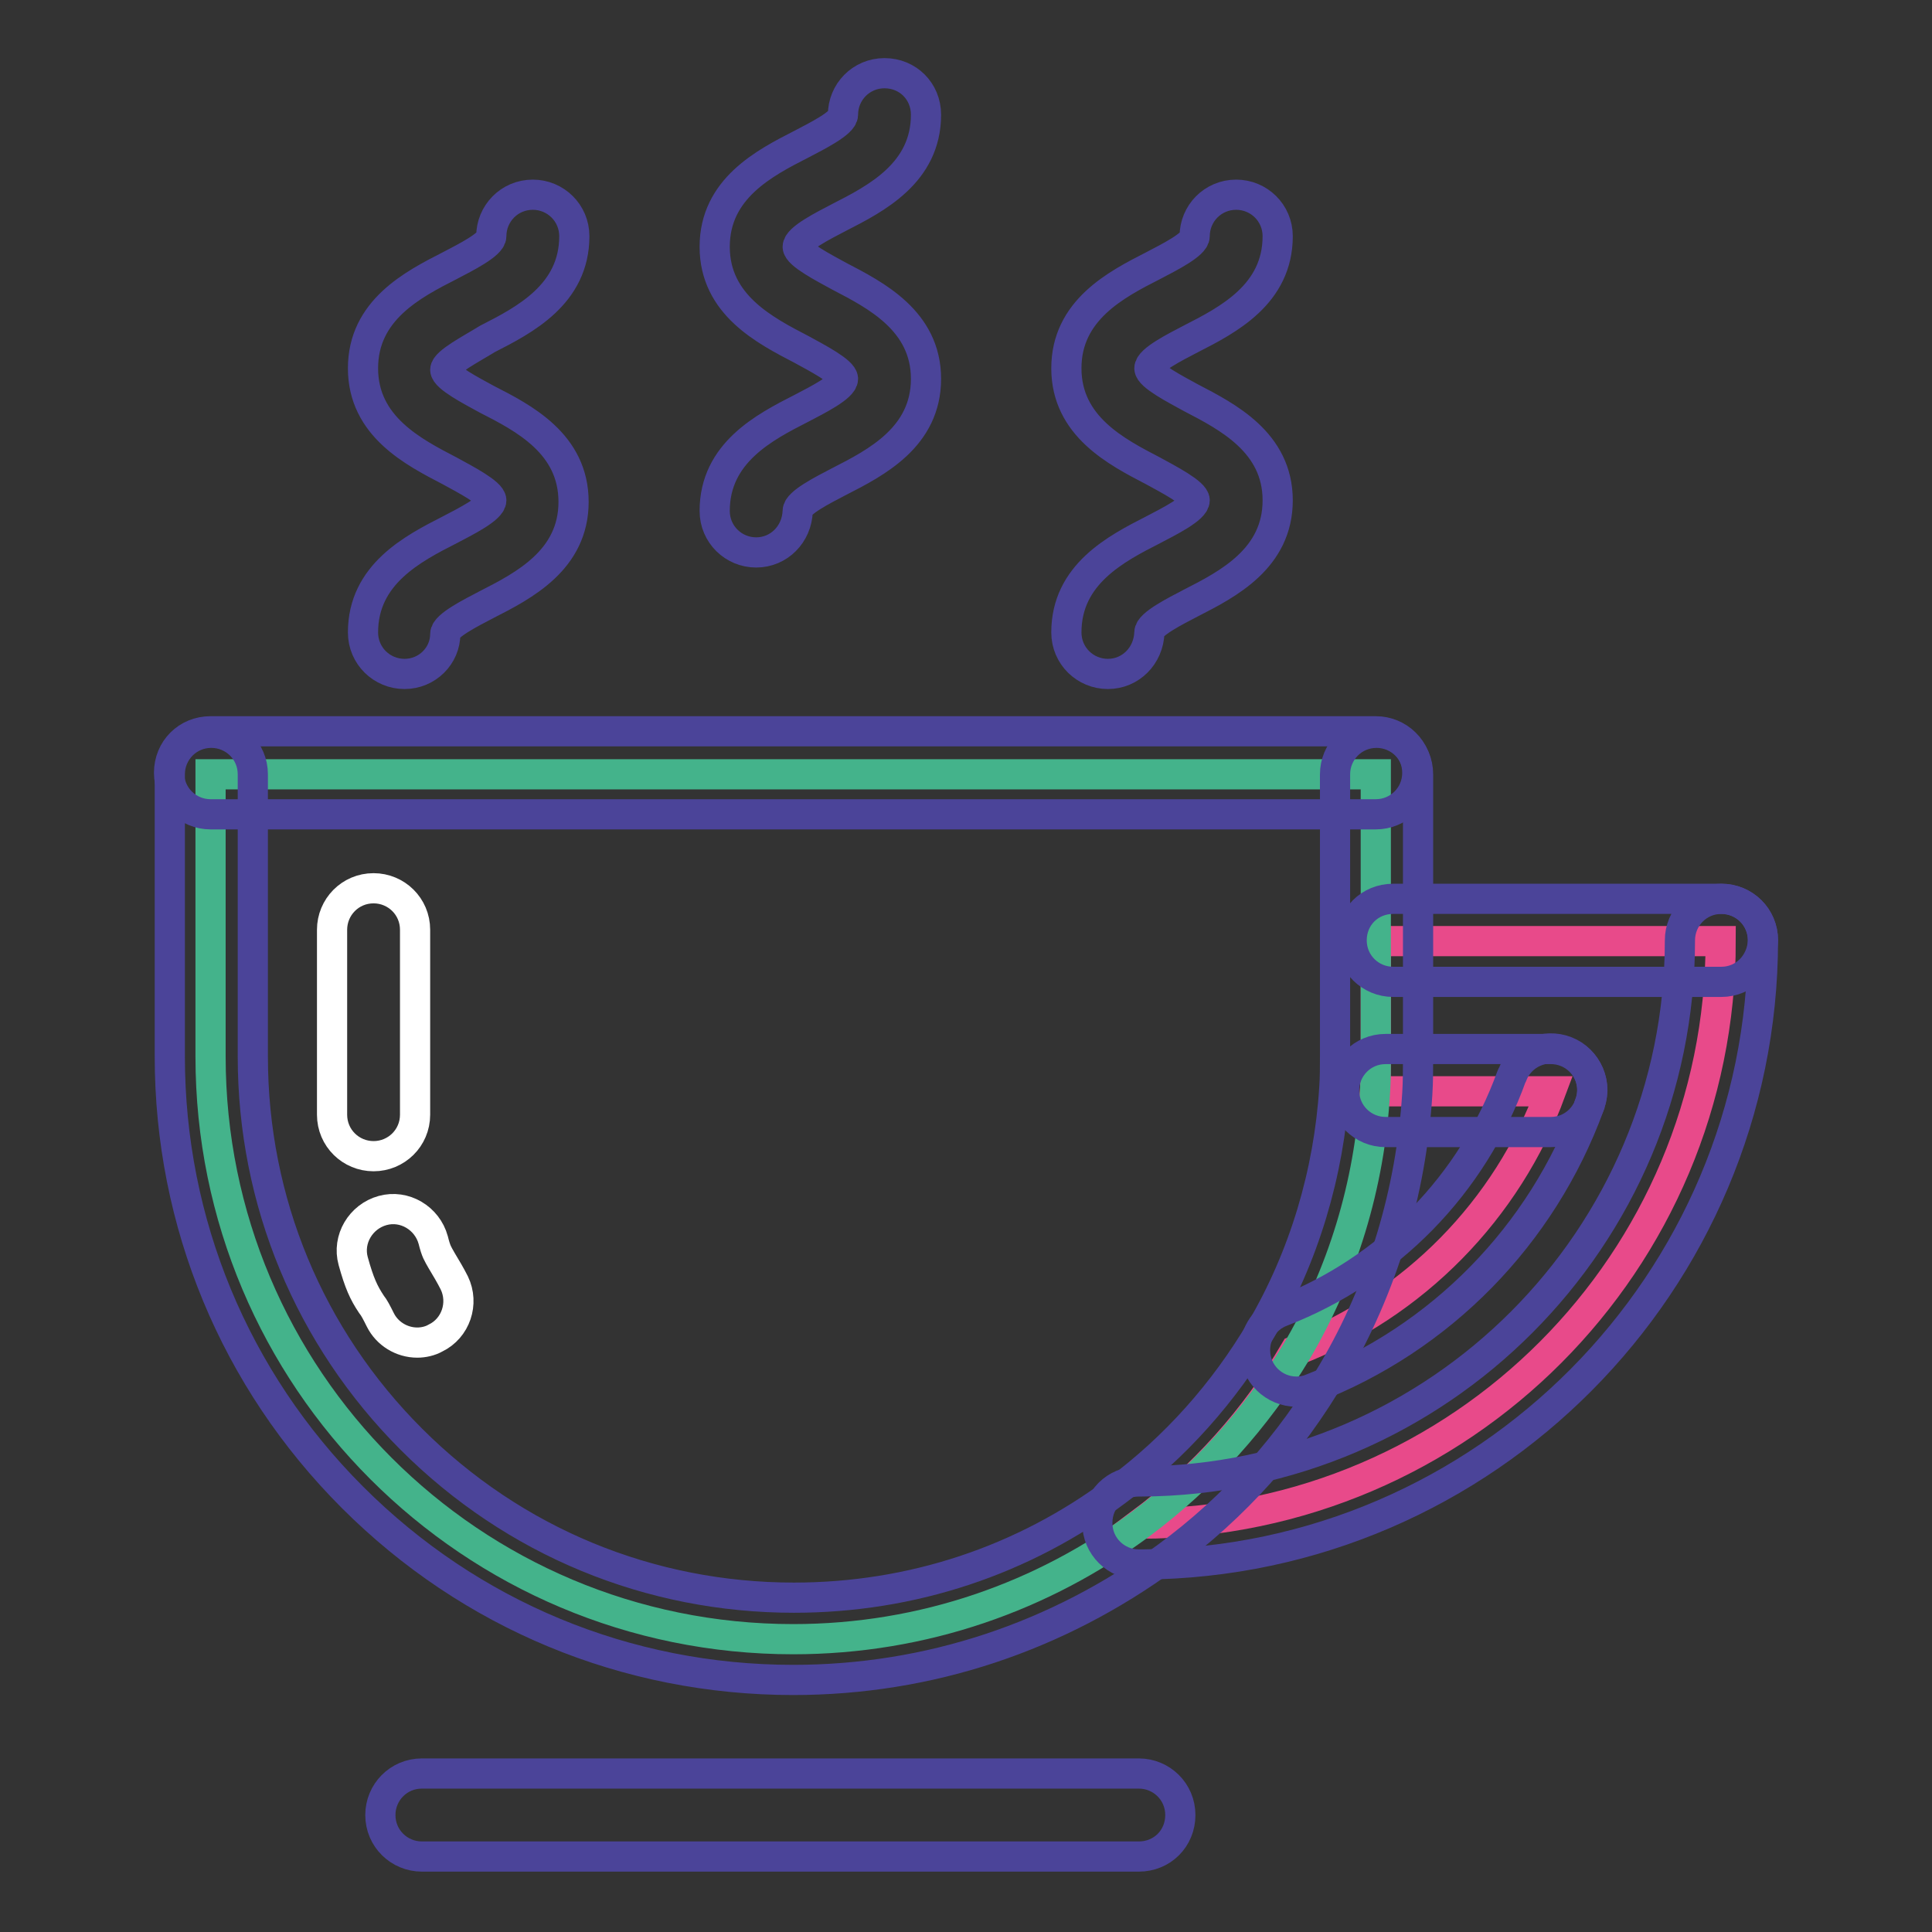
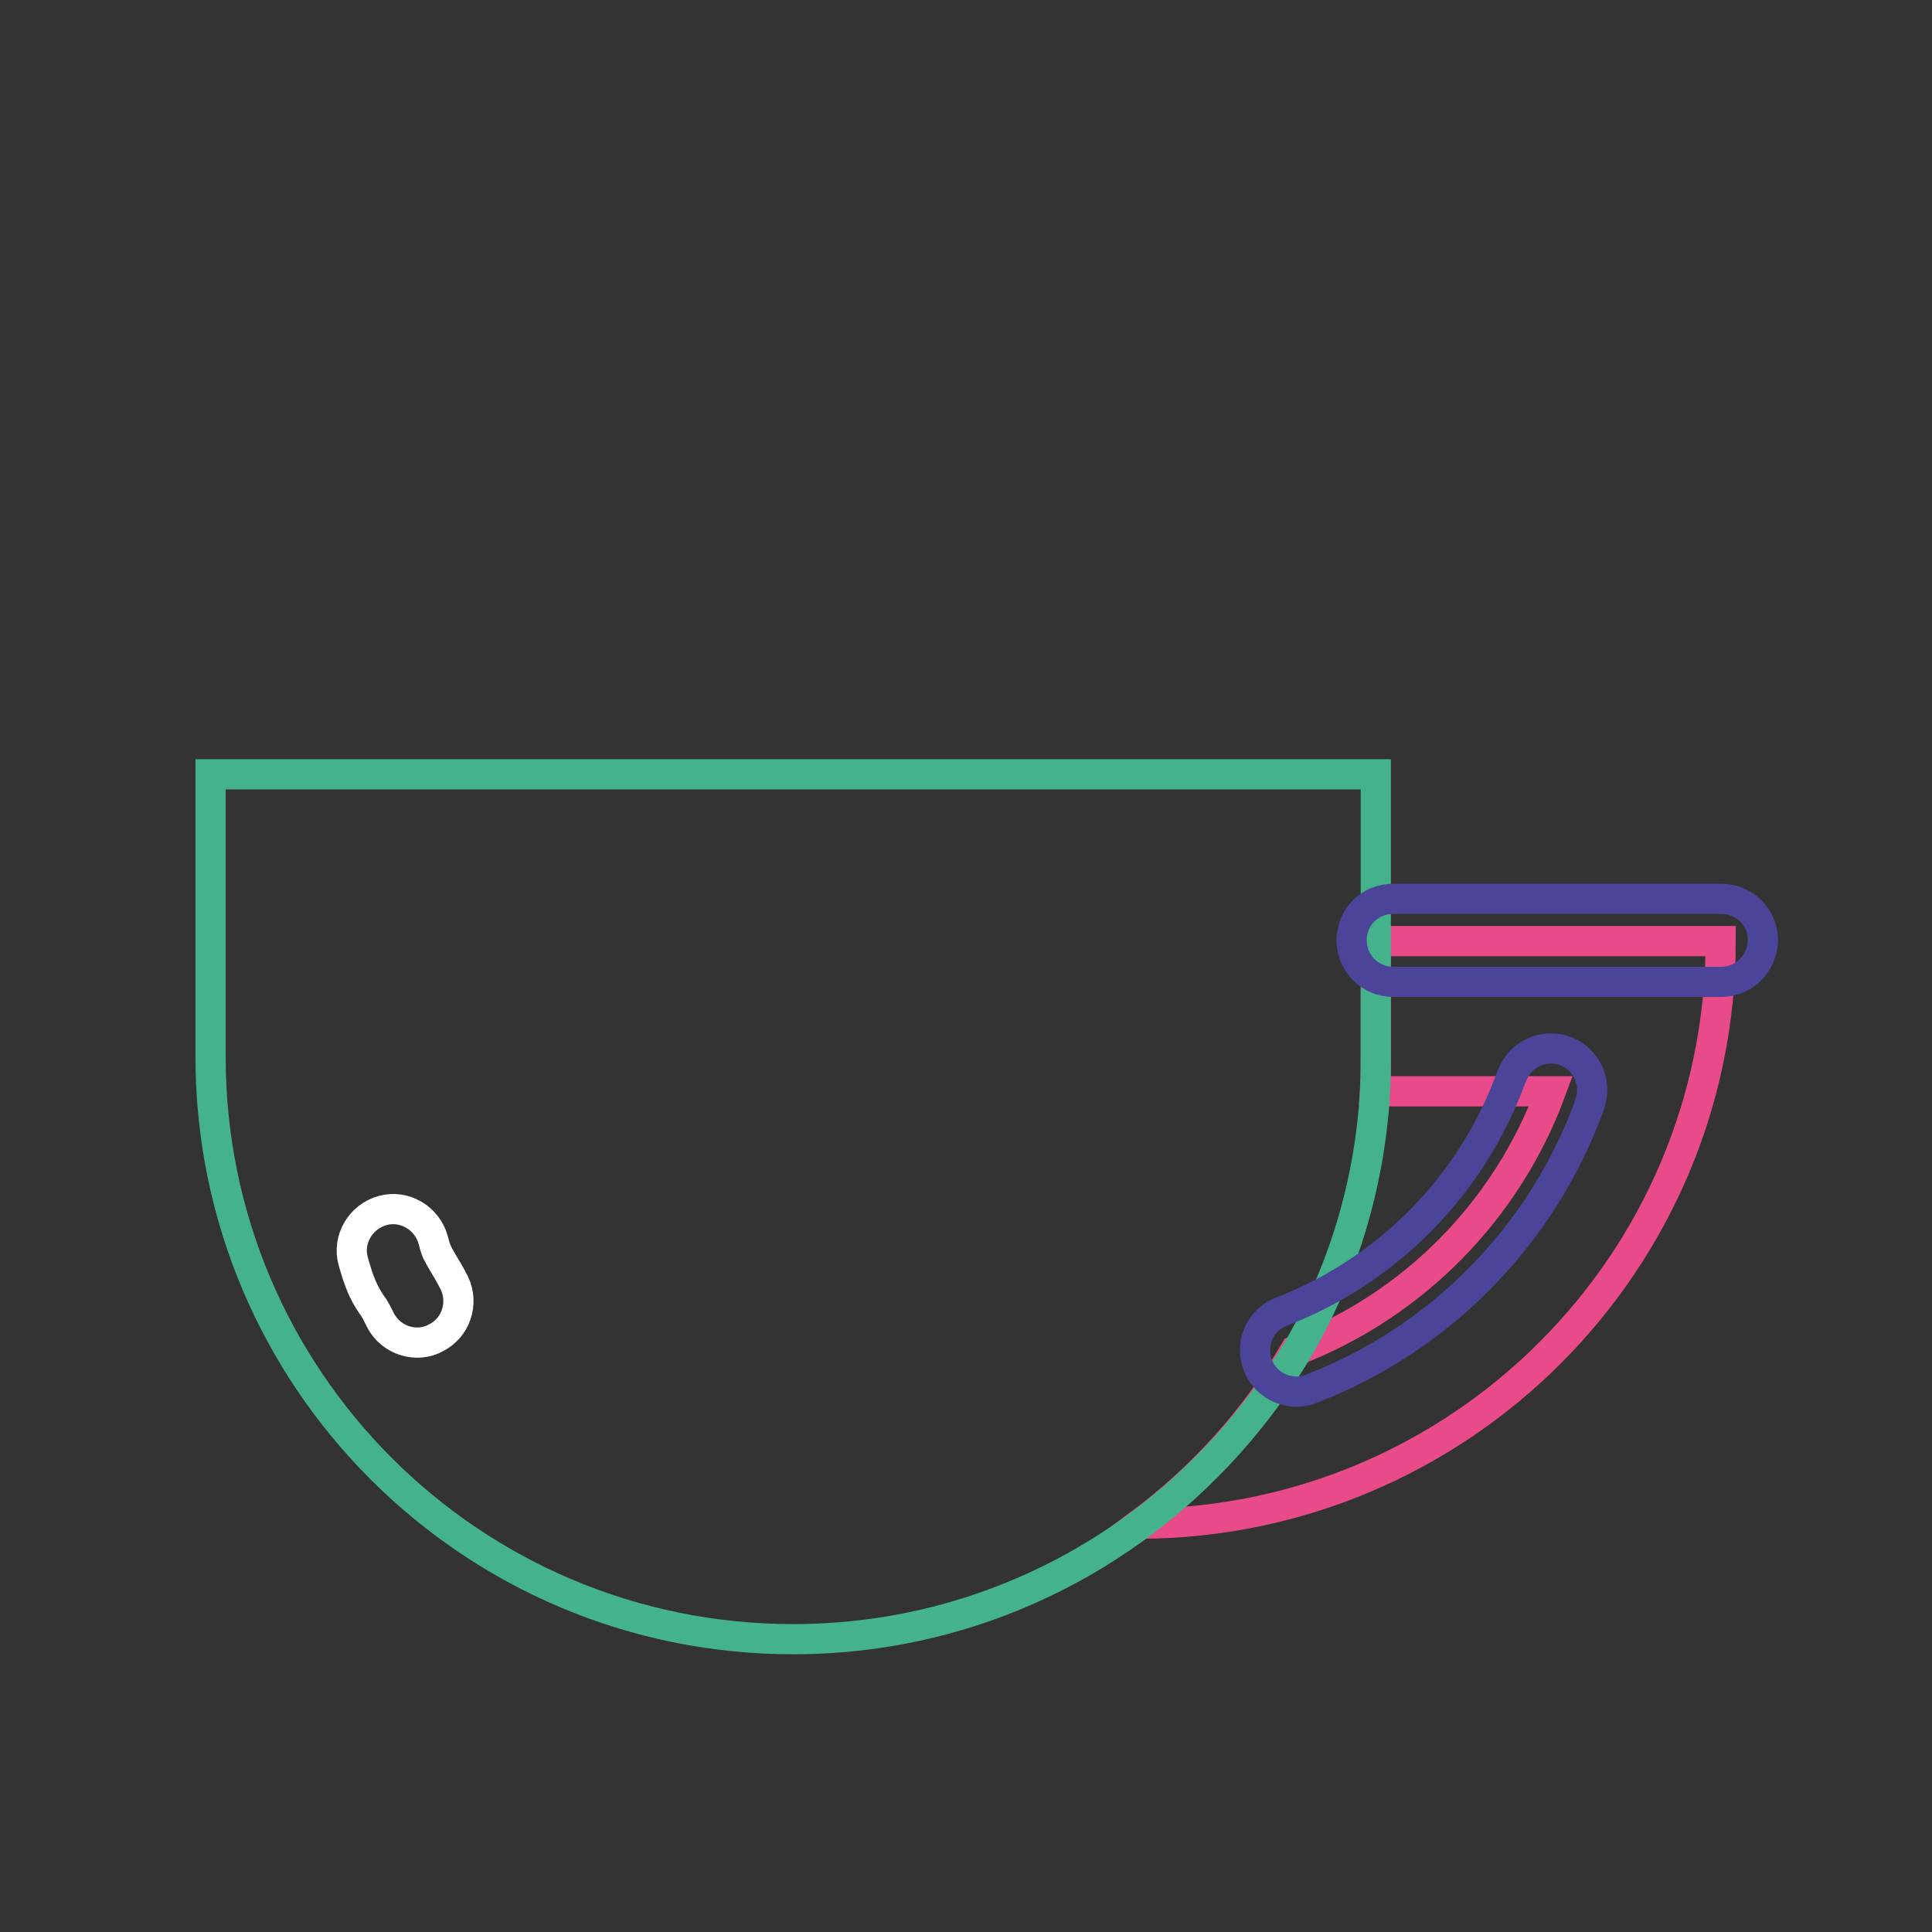
<svg xmlns="http://www.w3.org/2000/svg" version="1.1" x="0px" y="0px" viewBox="0 0 256 256" enable-background="new 0 0 256 256" xml:space="preserve">
  <rect x="0" y="0" width="256" height="256" fill="#333333" stroke="none" />
  <g>
    <path stroke-width="4" fill-opacity="0" stroke="#e84a8a" d="M205.5,144.6h-21.9l-1.4-0.1c0.1-1.5,0.1-3,0.1-4.6v-15.2h45.7c0,42.5-34.4,77-76.9,77.2 c8.3-6.2,15.3-14,20.5-22.9h0C187.4,172.9,199.7,160.3,205.5,144.6L205.5,144.6z" />
    <path stroke-width="4" fill-opacity="0" stroke="#44b38b" d="M151.2,201.9c-12.9,9.6-28.8,15.3-46.1,15.3c-21.3,0-40.6-8.6-54.6-22.6c-14-14-22.6-33.3-22.6-54.6v-37.4 h154.4v37.4c0,1.5,0,3-0.1,4.6c-0.7,12.5-4.4,24.3-10.4,34.5C166.5,187.9,159.5,195.7,151.2,201.9z" />
-     <path stroke-width="4" fill-opacity="0" stroke="#4b4499" d="M105.1,222.6c-22.1,0-42.8-8.6-58.4-24.2c-15.6-15.6-24.2-36.4-24.2-58.4v-37.4c0-3,2.4-5.5,5.5-5.5 c3,0,5.5,2.4,5.5,5.5v37.4c0,19.2,7.5,37.2,21,50.7c13.6,13.6,31.6,21,50.7,21c15.6,0,30.4-4.9,42.8-14.2 c7.7-5.7,14.2-13,19.1-21.3c5.7-9.7,9-20.8,9.7-32c0.1-1.4,0.1-2.8,0.1-4.2v-37.4c0-3,2.4-5.5,5.5-5.5c3,0,5.5,2.4,5.5,5.5v37.4 c0,1.7,0,3.3-0.1,4.9c-0.8,13-4.6,25.7-11.2,36.9c-5.6,9.6-13,17.9-22,24.5C140.1,216.9,123.1,222.6,105.1,222.6L105.1,222.6z" />
-     <path stroke-width="4" fill-opacity="0" stroke="#4b4499" d="M182.3,107.9H27.9c-3,0-5.5-2.4-5.5-5.5s2.4-5.5,5.5-5.5h154.4c3,0,5.5,2.4,5.5,5.5 S185.3,107.9,182.3,107.9z M150.9,246h-95c-3,0-5.5-2.4-5.5-5.5c0-3,2.4-5.5,5.5-5.5h95c3,0,5.5,2.4,5.5,5.5 C156.4,243.6,154,246,150.9,246z M150.9,207.3c-3,0-5.5-2.4-5.5-5.5s2.4-5.5,5.5-5.5c0,0,0,0-0.1,0c0.1,0,0.3,0,0.4,0 c39.4-0.2,71.4-32.3,71.4-71.7c0-3,2.4-5.5,5.5-5.5c3,0,5.5,2.4,5.5,5.5c0,45.3-36.8,82.4-82.2,82.7 C151.2,207.3,151,207.3,150.9,207.3L150.9,207.3z" />
    <path stroke-width="4" fill-opacity="0" stroke="#4b4499" d="M228.1,130.1h-43.5c-3,0-5.5-2.4-5.5-5.5s2.4-5.5,5.5-5.5h43.5c3,0,5.5,2.4,5.5,5.5 C233.5,127.7,231.1,130.1,228.1,130.1L228.1,130.1z M171.8,184.4c-3,0-5.5-2.4-5.5-5.5c0-2.3,1.4-4.3,3.5-5.1 c14.2-5.5,25.3-16.8,30.5-31.2c0-0.1,0.1-0.1,0.1-0.2c1.1-2.8,4.3-4.2,7.1-3.1c2.8,1.1,4.2,4.3,3.1,7.1c0,0,0,0,0,0.1 c-6.3,17.2-19.7,30.9-36.8,37.5C173.1,184.3,172.4,184.4,171.8,184.4z" />
-     <path stroke-width="4" fill-opacity="0" stroke="#4b4499" d="M205.5,150h-21.9c-3,0-5.5-2.4-5.5-5.5c0-3,2.4-5.5,5.5-5.5h21.9c3,0,5.5,2.4,5.5,5.5 C210.9,147.6,208.5,150,205.5,150L205.5,150z M53.6,89.3c-3,0-5.5-2.4-5.5-5.5l0,0c0-7.7,6.6-11.1,11.5-13.6 c2.1-1.1,5.5-2.8,5.5-3.9c0-1-3.5-2.8-5.5-3.9c-4.8-2.5-11.5-5.9-11.5-13.6c0-7.7,6.6-11.1,11.5-13.6c2.1-1.1,5.5-2.8,5.5-3.9 c0-3,2.4-5.5,5.5-5.5c3,0,5.5,2.4,5.5,5.5c0,7.7-6.6,11.1-11.5,13.6C62.5,46.2,59,48,59,49c0,1,3.5,2.8,5.5,3.9 C69.4,55.4,76,58.8,76,66.5c0,7.7-6.6,11.1-11.5,13.6c-2.1,1.1-5.5,2.8-5.5,3.9C59,86.9,56.6,89.3,53.6,89.3L53.6,89.3z  M100.2,73.2c-3,0-5.5-2.4-5.5-5.5l0,0c0-7.7,6.6-11.1,11.5-13.6c2.1-1.1,5.5-2.8,5.5-3.9c0-1-3.5-2.8-5.5-3.9 c-4.8-2.5-11.5-5.9-11.5-13.6c0-7.7,6.6-11.1,11.5-13.6c2.1-1.1,5.5-2.8,5.5-3.9c0-3,2.4-5.5,5.5-5.5s5.5,2.4,5.5,5.5 c0,7.7-6.6,11.1-11.5,13.6c-2.1,1.1-5.5,2.8-5.5,3.9c0,1,3.5,2.8,5.5,3.9c4.8,2.5,11.5,5.9,11.5,13.6c0,7.7-6.6,11.1-11.5,13.6 c-2.1,1.1-5.5,2.8-5.5,3.9C105.6,70.8,103.2,73.2,100.2,73.2L100.2,73.2z M146.8,89.3c-3,0-5.5-2.4-5.5-5.5 c0-7.7,6.6-11.1,11.5-13.6c2.1-1.1,5.5-2.8,5.5-3.9c0-1-3.5-2.8-5.5-3.9c-4.8-2.5-11.5-5.9-11.5-13.6c0-7.7,6.6-11.1,11.5-13.6 c2.1-1.1,5.5-2.8,5.5-3.9c0-3,2.4-5.5,5.5-5.5c3,0,5.5,2.4,5.5,5.5c0,7.7-6.6,11.1-11.5,13.6c-2.1,1.1-5.5,2.8-5.5,3.9 c0,1,3.5,2.8,5.5,3.9c4.8,2.5,11.5,5.9,11.5,13.6c0,7.7-6.6,11.1-11.5,13.6c-2.1,1.1-5.5,2.8-5.5,3.9 C152.2,86.9,149.8,89.3,146.8,89.3L146.8,89.3z" />
-     <path stroke-width="4" fill-opacity="0" stroke="#ffffff" d="M49.5,153.2c-3,0-5.5-2.4-5.5-5.5v-24.5c0-3,2.4-5.5,5.5-5.5c3,0,5.5,2.4,5.5,5.5c0,0,0,0,0,0v24.5 C55,150.8,52.5,153.2,49.5,153.2z" />
    <path stroke-width="4" fill-opacity="0" stroke="#ffffff" d="M55.3,177.9c-2.1,0-4-1.2-4.9-3c-0.5-1-0.8-1.6-1.2-2.1c-1-1.5-1.6-2.8-2.4-5.7c-0.8-2.9,1-5.9,3.9-6.7 c0,0,0,0,0,0c2.9-0.8,5.9,1,6.7,3.9l0,0c0.4,1.6,0.6,1.8,1.1,2.7c0.6,1,1.2,2,1.7,3c1.3,2.7,0.2,6-2.5,7.3 C57,177.7,56.1,177.9,55.3,177.9z" />
  </g>
</svg>